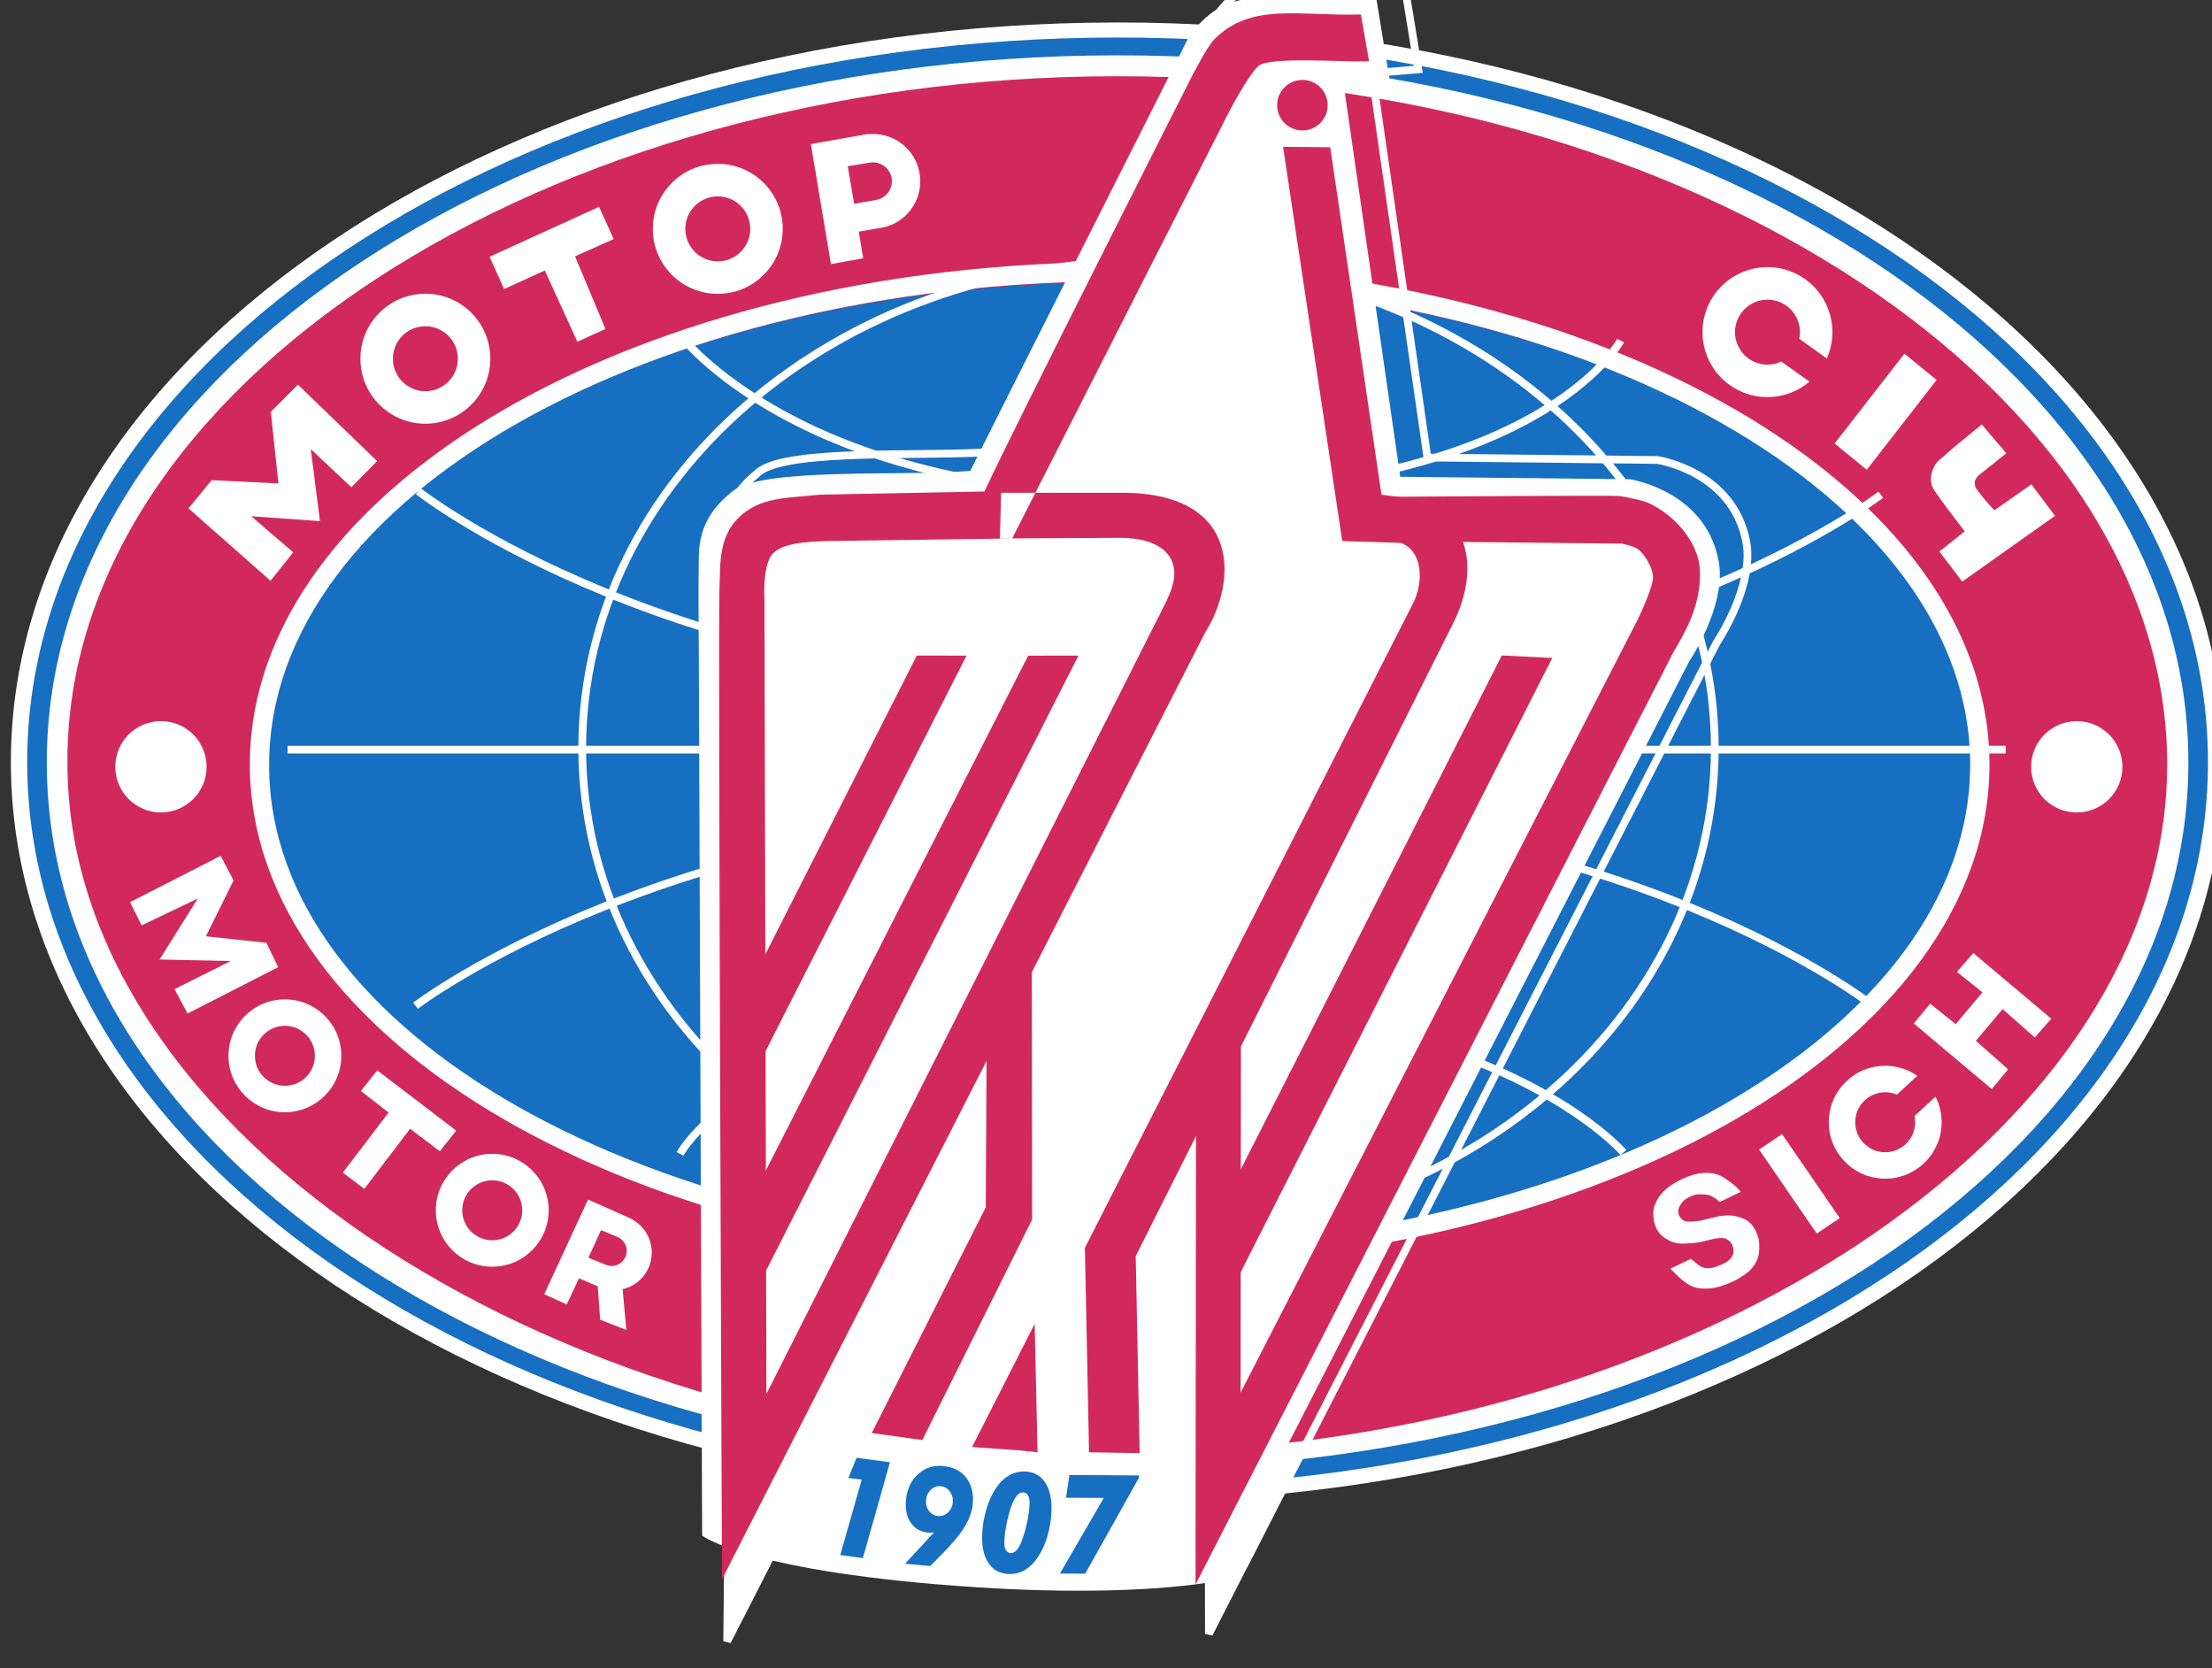
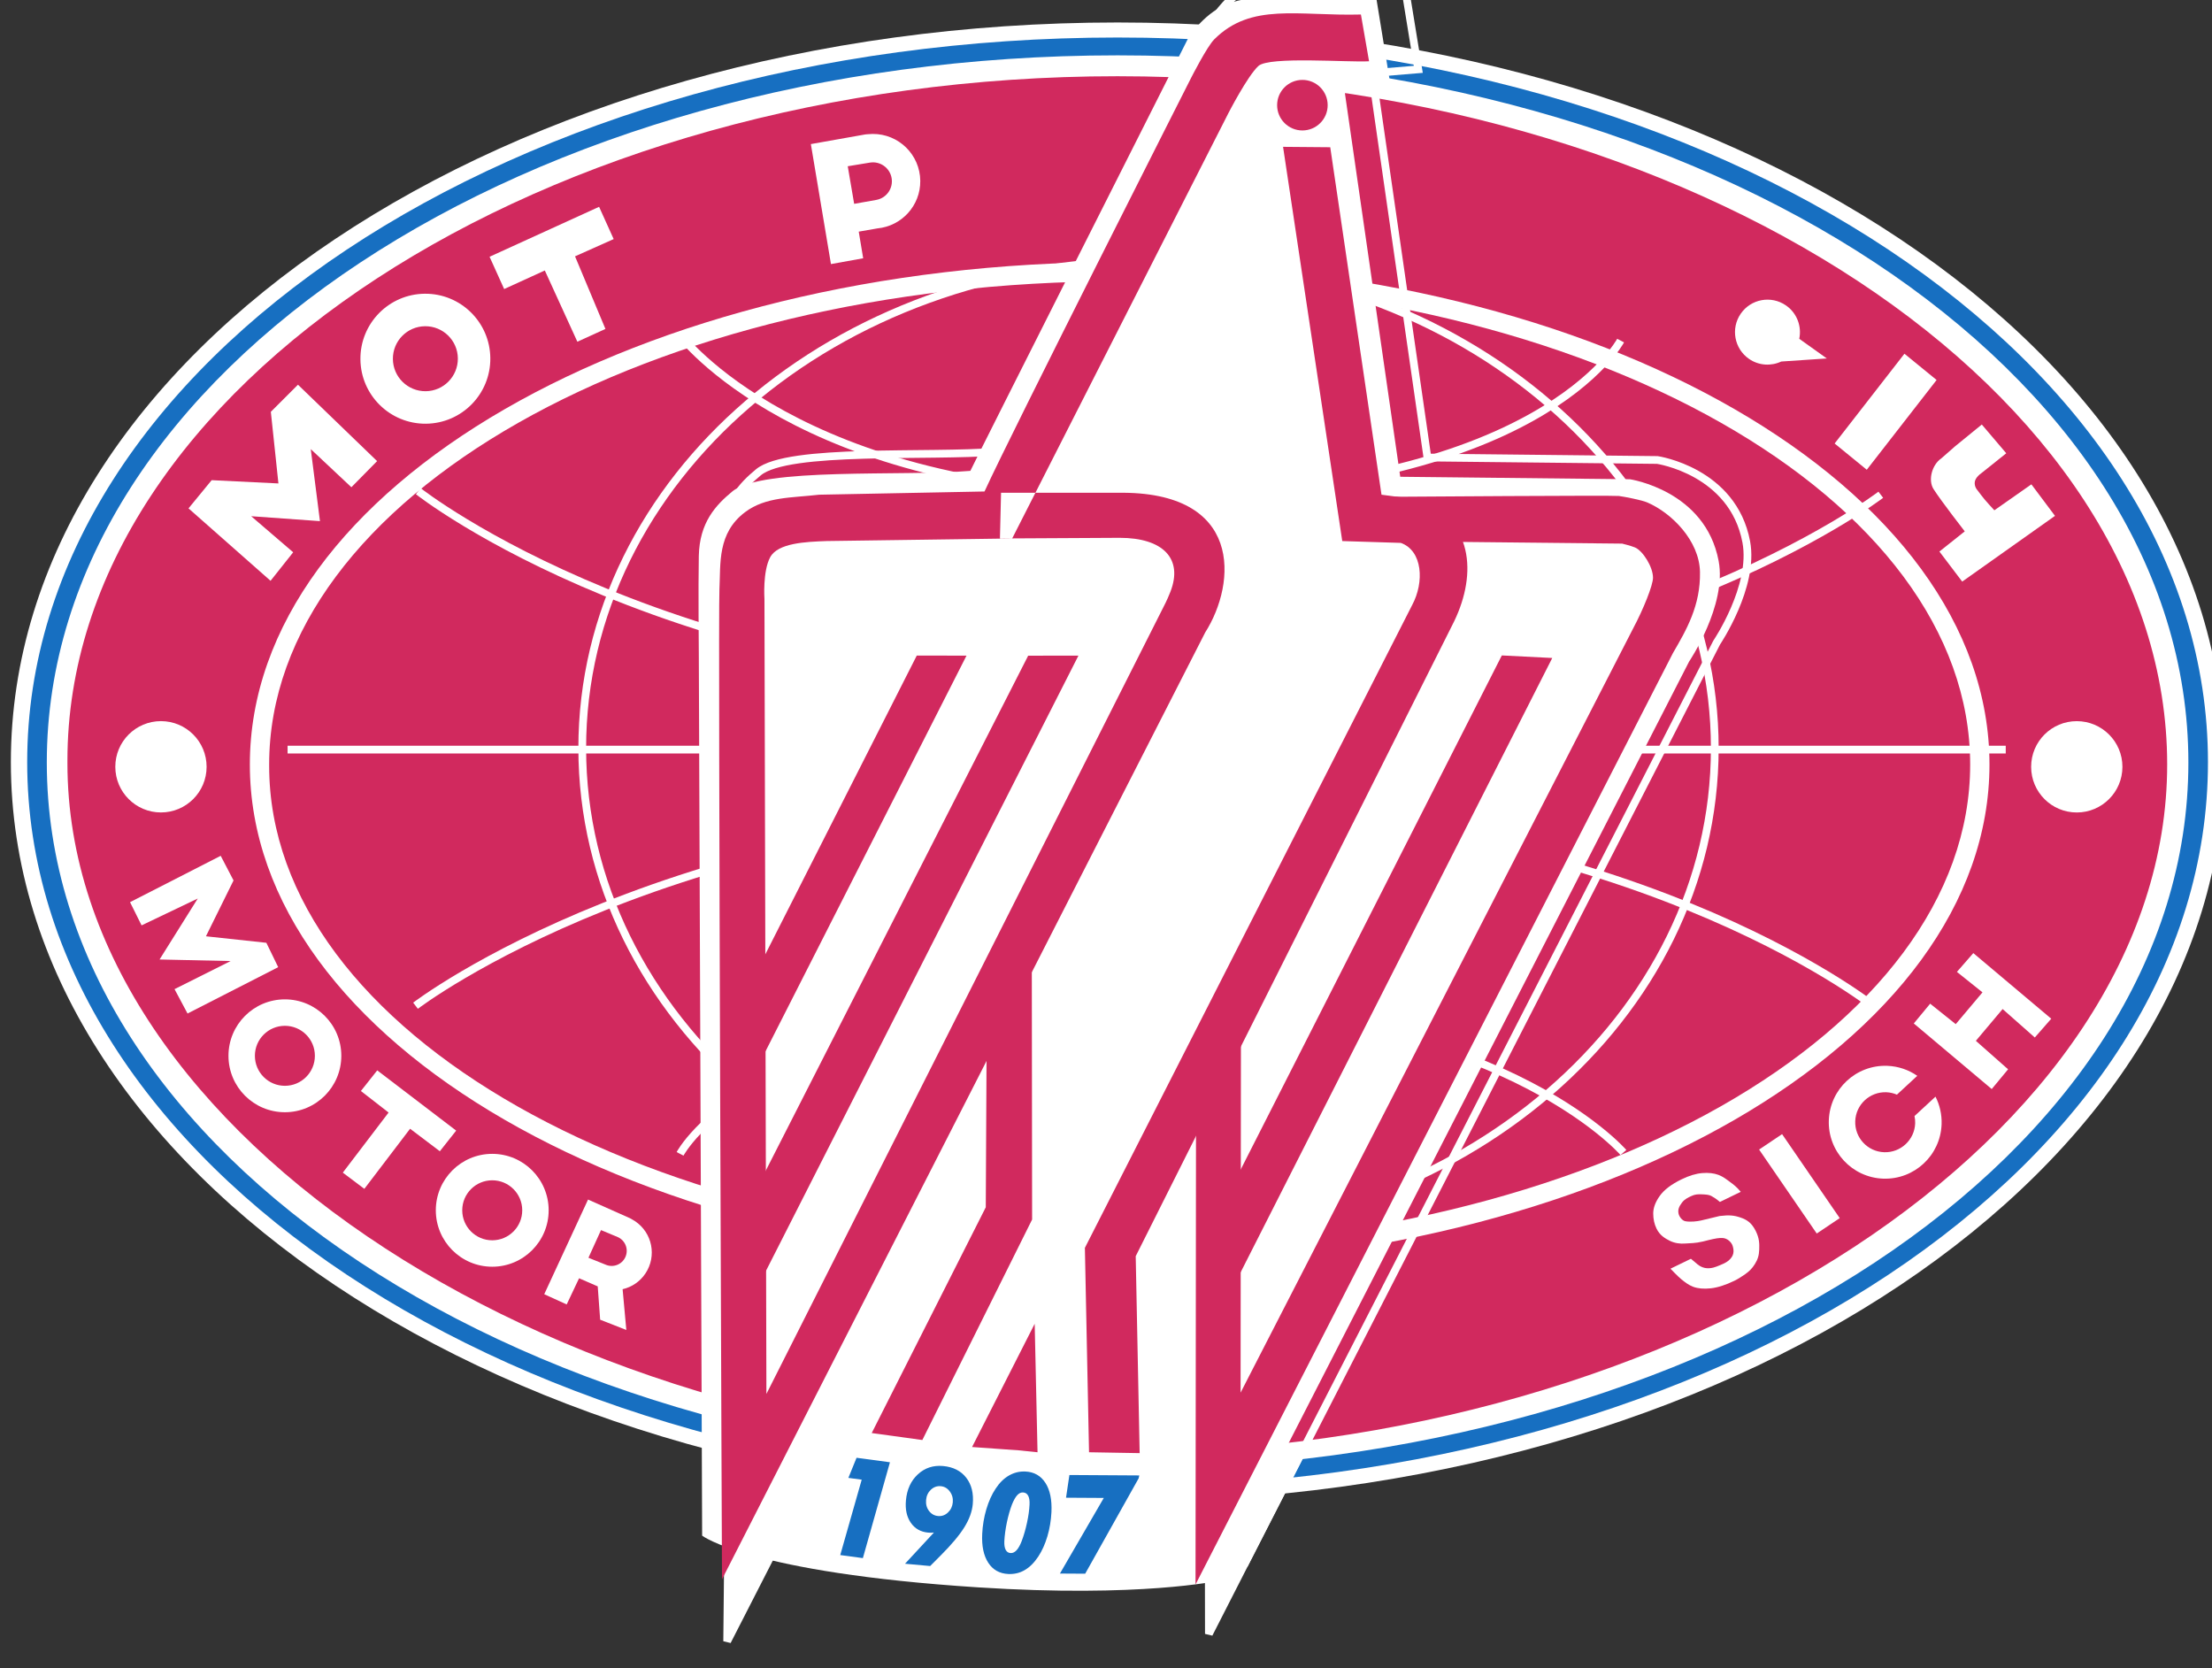
<svg xmlns="http://www.w3.org/2000/svg" xmlns:ns1="http://www.inkscape.org/namespaces/inkscape" xmlns:ns2="http://sodipodi.sourceforge.net/DTD/sodipodi-0.dtd" width="31.264mm" height="23.576mm" viewBox="0 0 31.264 23.576" version="1.1" id="svg449" ns1:version="0.92.1 r15371" ns2:docname="Motor Sich 1.svg">
  <rect x="0" y="0" width="31.264" height="23.576" fill="#333333" stroke="none" />
  <defs id="defs443" />
  <ns2:namedview id="base" pagecolor="#ffffff" bordercolor="#666666" borderopacity="1.0" ns1:pageopacity="0.0" ns1:pageshadow="2" ns1:zoom="0.35" ns1:cx="259.08199" ns1:cy="-201.16186" ns1:document-units="mm" ns1:current-layer="layer1" showgrid="false" fit-margin-top="0" fit-margin-left="0" fit-margin-right="0" fit-margin-bottom="0" ns1:window-width="1920" ns1:window-height="1017" ns1:window-x="-8" ns1:window-y="-8" ns1:window-maximized="1" />
  <g ns1:label="Layer 1" ns1:groupmode="layer" id="layer1" transform="translate(-37.285,-72.034)">
    <g transform="matrix(0.353,0,0,-0.353,-207.098,266)" id="g327">
      <g transform="translate(692.738,518.965)" id="g12">
        <path ns1:connector-curvature="0" id="path14" style="fill:#ffffff;fill-opacity:1;fill-rule:evenodd;stroke:none" d="M 0,0 C 0,16.356 19.839,29.614 44.312,29.614 68.785,29.614 88.623,16.356 88.623,0 88.624,-16.356 68.785,-29.614 44.312,-29.614 19.839,-29.614 0,-16.356 0,0 Z" />
      </g>
      <g transform="translate(693.392,518.965)" id="g16">
        <path ns1:connector-curvature="0" id="path18" style="fill:#176fc1;fill-opacity:1;fill-rule:evenodd;stroke:none" d="M 0,0 C 0,16.023 19.546,29.012 43.658,29.012 67.77,29.012 87.316,16.023 87.316,0 87.316,-16.023 67.77,-29.012 43.658,-29.012 19.546,-29.012 0,-16.023 0,0 Z" />
      </g>
      <g transform="translate(694.436,518.965)" id="g20">
        <path ns1:connector-curvature="0" id="path22" style="fill:#d1295e;fill-opacity:1;fill-rule:evenodd;stroke:none" d="m 0,0 c 0,15.496 19.079,28.057 42.615,28.057 23.535,0 42.614,-12.716 42.614,-28.212 0,-15.496 -19.079,-27.903 -42.614,-27.903 C 19.079,-28.058 0,-15.496 0,0 Z" />
      </g>
      <g transform="translate(702.796,518.714)" id="g24">
-         <path ns1:connector-curvature="0" id="path26" style="fill:#176fc1;fill-opacity:1;fill-rule:evenodd;stroke:none" d="M 0,0 C 0,10.755 15.377,19.474 34.347,19.474 53.316,19.474 68.694,10.755 68.694,0 68.694,-10.755 53.316,-19.474 34.347,-19.474 15.377,-19.474 0,-10.755 0,0 Z" />
-       </g>
+         </g>
      <g transform="translate(739.888,547.971)" id="g28">
        <path ns1:connector-curvature="0" id="path30" style="fill:#ffffff;fill-opacity:1;fill-rule:evenodd;stroke:none" d="m 0,0 c 0,0 -8.613,-17.067 -8.733,-17.344 -2.697,-0.226 -8.347,0.154 -9.532,-0.825 -0.666,-0.55 -1.312,-1.243 -1.34,-2.577 -0.025,-1.262 0,-3.917 0,-3.917 l 0.133,-35.31 c 0,0 1.901,-1.48 11.048,-2.07 6.496,-0.419 9.61,0.263 9.61,0.263 l 18.859,36.801 c 0,0 1.518,2.249 1.183,4.027 -0.533,2.83 -3.555,3.273 -3.555,3.273 L 8.48,-17.58 6.263,-2.216 8.115,-2.062 7.523,1.572 c 0,0 -4.564,0.418 -6.054,-0.258 C 0.558,0.902 0,0 0,0" />
      </g>
      <g transform="scale(0.31)" id="g32">
        <g transform="translate(2390.205,1770.218)" id="g34">
          <path ns1:connector-curvature="0" id="path36" style="fill:none;stroke:#ffffff;stroke-width:1;stroke-linecap:butt;stroke-linejoin:miter;stroke-miterlimit:3.864;stroke-dasharray:none;stroke-opacity:1" d="m 0,0 c 0,0 -27.824,-55.135 -28.213,-56.03 -8.71,-0.729 -26.964,0.499 -30.792,-2.665 -2.152,-1.778 -4.24,-4.014 -4.328,-8.325 -0.083,-4.078 0,-12.654 0,-12.654 l 0.429,-114.068 c 0,0 6.14,-4.781 35.689,-6.688 20.985,-1.353 31.047,0.849 31.047,0.849 l 60.924,118.886 c 0,0 4.903,7.264 3.82,13.01 -1.721,9.142 -11.485,10.573 -11.485,10.573 l -29.697,0.32 -7.161,49.633 5.983,0.498 -1.914,11.739 c 0,0 -14.743,1.35 -19.557,-0.832 C 1.804,2.914 0,0 0,0 Z" />
        </g>
      </g>
      <g transform="translate(695.003,518.924)" id="g38">
        <path ns1:connector-curvature="0" id="path40" style="fill:#ffffff;fill-opacity:1;fill-rule:evenodd;stroke:none" d="m 0,0 c 0,-14.952 19.899,-27.639 42.077,-27.606 22.568,0.033 41.995,12.747 41.995,27.557 0,14.879 -19.026,27.552 -42.028,27.552 C 19.042,27.503 0,15.056 0,0.104 Z m -0.826,0.028 c 0,15.636 19.195,28.311 42.874,28.311 23.678,0 42.873,-12.675 42.873,-28.311 0,-15.636 -19.195,-28.31 -42.873,-28.31 -23.679,0 -42.874,12.675 -42.874,28.31 z" />
      </g>
      <g transform="translate(703.08,518.82)" id="g42">
        <path ns1:connector-curvature="0" id="path44" style="fill:#ffffff;fill-opacity:1;fill-rule:evenodd;stroke:none" d="m 0,0 c 0,-10.684 15.246,-19.294 34.054,-19.294 18.807,0 34.053,8.662 34.053,19.346 0,10.684 -15.246,19.345 -34.053,19.345 C 15.246,19.397 0,10.736 0,0.052 Z m -0.773,0.052 c 0,11.109 15.592,20.114 34.827,20.114 19.234,0 34.826,-9.005 34.826,-20.114 0,-11.109 -15.592,-20.114 -34.826,-20.114 -19.235,0 -34.827,9.005 -34.827,20.114 z" />
      </g>
      <g transform="scale(0.31)" id="g46">
        <g transform="translate(2308.438,1675.892)" id="g48">
          <path ns1:connector-curvature="0" id="path50" style="fill:none;stroke:#ffffff;stroke-width:1;stroke-linecap:butt;stroke-linejoin:miter;stroke-miterlimit:3.864;stroke-dasharray:none;stroke-opacity:1" d="m 0,0 c 0,34.745 32.746,62.91 73.138,62.91 40.394,0 73.138,-28.165 73.138,-62.91 0,-34.745 -32.744,-62.911 -73.138,-62.911 C 32.746,-62.911 0,-34.745 0,0 Z" />
        </g>
      </g>
      <g transform="scale(0.31)" id="g52">
        <g transform="translate(2270.38,1675.703)" id="g54">
          <path ns1:connector-curvature="0" id="path56" style="fill:none;stroke:#ffffff;stroke-width:1;stroke-linecap:butt;stroke-linejoin:miter;stroke-miterlimit:3.864;stroke-dasharray:none;stroke-opacity:1" d="M 0,0 H 221.915" />
        </g>
      </g>
      <g transform="scale(0.31)" id="g58">
        <g transform="translate(2286.904,1642.627)" id="g60">
          <path ns1:connector-curvature="0" id="path62" style="fill:none;stroke:#ffffff;stroke-width:1;stroke-linecap:butt;stroke-linejoin:miter;stroke-miterlimit:3.864;stroke-dasharray:none;stroke-opacity:1" d="M 0,0 C 0,0 33.333,25.595 94.672,25.595 156.009,25.595 188.228,0 188.228,0" />
        </g>
      </g>
      <g transform="scale(0.31)" id="g64">
        <g transform="translate(2321.074,1623.496)" id="g66">
          <path ns1:connector-curvature="0" id="path68" style="fill:none;stroke:#ffffff;stroke-width:1;stroke-linecap:butt;stroke-linejoin:miter;stroke-miterlimit:3.864;stroke-dasharray:none;stroke-opacity:1" d="m 0,0 c 0,0 9.932,19.131 60.502,19.131 44.97,0 61.338,-18.956 61.338,-18.956" />
        </g>
      </g>
      <g transform="scale(0.31)" id="g70">
        <g transform="translate(2476.155,1708.618)" id="g72">
          <path ns1:connector-curvature="0" id="path74" style="fill:none;stroke:#ffffff;stroke-width:1;stroke-linecap:butt;stroke-linejoin:miter;stroke-miterlimit:3.864;stroke-dasharray:none;stroke-opacity:1" d="m 0,0 c 0,0 -33.333,-25.595 -94.672,-25.595 -61.337,0 -94.225,26.058 -94.225,26.058" />
        </g>
      </g>
      <g transform="scale(0.31)" id="g76">
        <g transform="translate(2442.553,1728.528)" id="g78">
          <path ns1:connector-curvature="0" id="path80" style="fill:none;stroke:#ffffff;stroke-width:1;stroke-linecap:butt;stroke-linejoin:miter;stroke-miterlimit:3.864;stroke-dasharray:none;stroke-opacity:1" d="m 0,0 c 0,0 -10.5,-19.91 -61.07,-19.91 -44.969,0 -60.437,20.673 -60.437,20.673" />
        </g>
      </g>
      <g transform="scale(0.31)" id="g82">
        <g transform="translate(2327.463,1591.189)" id="g84">
          <path ns1:connector-curvature="0" id="path86" style="fill:#ffffff;fill-opacity:1;fill-rule:evenodd;stroke:#ffffff;stroke-width:1;stroke-linecap:butt;stroke-linejoin:miter;stroke-miterlimit:3.864;stroke-dasharray:none;stroke-opacity:1" d="M 0,0 -0.306,-30.641 13.088,-4.469 Z" />
        </g>
      </g>
      <g transform="translate(747.119,547.026)" id="g88">
        <path ns1:connector-curvature="0" id="path90" style="fill:#d1295e;fill-opacity:1;fill-rule:evenodd;stroke:none" d="m 0,0 c -0.807,-0.052 -4.002,0.206 -4.431,-0.189 -0.436,-0.401 -1.202,-1.89 -1.202,-1.89 l -8.656,-17.026 -7.42,-0.103 c -0.851,-0.03 -1.958,-0.078 -2.267,-0.644 -0.309,-0.567 -0.232,-1.676 -0.232,-1.676 l 0.078,-31.827 15.898,31.505 c 0,0 0.148,0.275 0.28,0.616 0.516,1.33 -0.309,2.155 -2.035,2.155 l -4.792,-0.026 0.044,1.829 h 4.678 c 5.016,0.078 4.759,-3.607 3.496,-5.592 l -19.347,-37.909 c 0,0 -0.161,38.477 -0.103,39.636 0.052,1.031 -0.091,2.251 1.03,3.092 0.825,0.619 1.855,0.567 2.963,0.696 l 6.621,0.129 c 1.04,2.282 8.269,16.554 8.269,16.554 0,0 0.636,1.254 0.928,1.546 1.486,1.487 3.349,0.928 5.874,0.996 z" />
      </g>
      <g transform="translate(722.597,506.688)" id="g92">
        <path ns1:connector-curvature="0" id="path94" style="fill:#d1295e;fill-opacity:1;fill-rule:evenodd;stroke:none" d="M 0,0 -0.64,2.633 6.413,16.545 8.404,16.542 Z" />
      </g>
      <g transform="translate(722.576,497.82)" id="g96">
        <path ns1:connector-curvature="0" id="path98" style="fill:#d1295e;fill-opacity:1;fill-rule:evenodd;stroke:none" d="m 0,0 -1.128,1.817 12.022,23.591 2.013,0.003 z" />
      </g>
      <g transform="translate(733.628,500.655)" id="g100">
        <path ns1:connector-curvature="0" id="path102" style="fill:#d1295e;fill-opacity:1;fill-rule:evenodd;stroke:none" d="m 0,0 -4.395,-8.828 -2.027,0.279 4.567,9.039 0.049,9.593 1.794,0.068 z" />
      </g>
      <g transform="translate(731.224,491.547)" id="g104">
        <path ns1:connector-curvature="0" id="path106" style="fill:#d1295e;fill-opacity:1;fill-rule:evenodd;stroke:none" d="M 0,0 2.507,4.933 2.621,-0.21 1.853,-0.132 0.979,-0.07 Z" />
      </g>
      <g transform="translate(735.907,491.337)" id="g108">
        <path ns1:connector-curvature="0" id="path110" style="fill:#d1295e;fill-opacity:1;fill-rule:evenodd;stroke:none" d="m 0,0 -0.166,8.184 13.103,25.732 c 0.494,0.919 0.422,2.178 -0.455,2.491 l -2.343,0.073 -2.37,15.783 1.889,-0.016 2.052,-13.911 1.061,-0.141 c 0,0 0.334,-0.005 0.536,-0.091 2.168,-0.911 2.201,-3.129 1.234,-4.994 L 1.869,7.849 2.027,-0.035 Z" />
      </g>
      <g transform="scale(0.31)" id="g112">
        <g transform="translate(2389.328,1588.211)" id="g114">
          <path ns1:connector-curvature="0" id="path116" style="fill:#ffffff;fill-opacity:1;fill-rule:evenodd;stroke:#ffffff;stroke-width:1;stroke-linecap:butt;stroke-linejoin:miter;stroke-miterlimit:3.864;stroke-dasharray:none;stroke-opacity:1" d="M 0,0 0.046,-26.711 11.73,-3.816 Z" />
        </g>
      </g>
      <g transform="translate(748.375,529.592)" id="g118">
        <path ns1:connector-curvature="0" id="path120" style="fill:#d1295e;fill-opacity:1;fill-rule:evenodd;stroke:none" d="m 0,0 c 0,0 8.517,0.061 8.748,0.03 0.231,-0.031 0.913,-0.163 1.133,-0.258 0.993,-0.427 2.089,-1.543 2.113,-2.783 0.026,-1.34 -0.541,-2.319 -1.082,-3.247 l -19.116,-37.291 0.023,21.851 h 1.795 L -6.4,-35.869 9.316,-5.276 c 0.411,0.77 0.797,1.733 0.797,2.033 0,0.438 -0.412,1.083 -0.721,1.212 -0.177,0.073 -0.515,0.154 -0.515,0.154 L -1.527,-1.77 v 1.796 z" />
      </g>
      <g transform="translate(740.608,499.956)" id="g122">
        <path ns1:connector-curvature="0" id="path124" style="fill:#d1295e;fill-opacity:1;fill-rule:evenodd;stroke:none" d="M 0,0 11.827,23.282 13.846,23.18 0.91,-2.319 Z" />
      </g>
      <g transform="translate(743.438,545.268)" id="g126">
        <path ns1:connector-curvature="0" id="path128" style="fill:#d1295e;fill-opacity:1;fill-rule:evenodd;stroke:none" d="M 0,0 C 0,0.559 0.453,1.012 1.012,1.012 1.571,1.012 2.024,0.559 2.024,0 2.024,-0.559 1.571,-1.012 1.012,-1.012 0.453,-1.012 0,-0.559 0,0 Z" />
      </g>
      <g transform="translate(703.442,510.758)" id="g130">
        <path ns1:connector-curvature="0" id="path132" style="fill:#ffffff;fill-opacity:1;fill-rule:evenodd;stroke:none" d="m 0,0 -3.63,-1.856 -0.521,0.976 2.247,1.125 -2.846,0.062 1.529,2.441 -2.249,-1.075 -0.462,0.929 3.63,1.856 0.514,-0.986 -1.105,-2.236 2.419,-0.26 z" />
      </g>
      <g transform="translate(706.891,501.883)" id="g134">
        <path ns1:connector-curvature="0" id="path136" style="fill:#ffffff;fill-opacity:1;fill-rule:evenodd;stroke:none" d="M 0,0 -0.862,0.649 0.971,3.055 -0.138,3.917 0.516,4.743 3.677,2.331 3.023,1.505 1.832,2.406 Z" />
      </g>
      <g transform="translate(759.188,498.686)" id="g138">
        <path ns1:connector-curvature="0" id="path140" style="fill:#ffffff;fill-opacity:1;fill-rule:evenodd;stroke:none" d="M 0,0 0.817,0.397 C 1.055,0.209 1.105,0.124 1.293,0.054 1.482,-0.016 1.692,0.025 1.844,0.085 2.048,0.165 2.216,0.231 2.326,0.325 2.538,0.507 2.558,0.691 2.489,0.913 2.443,1.059 2.281,1.217 2.092,1.228 1.943,1.236 1.815,1.215 1.522,1.145 L 1.305,1.09 C 0.978,1.012 0.792,1.025 0.589,1.008 0.387,0.99 0.165,1.022 -0.026,1.116 -0.216,1.21 -0.43,1.337 -0.559,1.605 c -0.088,0.18 -0.132,0.382 -0.132,0.606 0,0.223 0.086,0.457 0.26,0.701 0.173,0.245 0.465,0.467 0.875,0.666 0.299,0.146 0.574,0.229 0.824,0.25 C 1.517,3.849 1.735,3.825 1.921,3.756 2.107,3.686 2.246,3.573 2.384,3.472 2.527,3.367 2.646,3.279 2.814,3.078 L 1.979,2.672 C 1.811,2.813 1.735,2.855 1.634,2.912 1.544,2.962 1.418,2.97 1.263,2.977 1.107,2.985 0.979,2.979 0.831,2.907 0.727,2.857 0.568,2.791 0.46,2.646 0.353,2.501 0.286,2.379 0.323,2.204 0.353,2.065 0.481,1.924 0.587,1.902 0.792,1.86 1.079,1.897 1.224,1.93 L 1.968,2.109 C 2.354,2.155 2.545,2.136 2.801,2.049 3.056,1.962 3.247,1.843 3.413,1.51 3.557,1.221 3.562,1.009 3.553,0.77 3.545,0.525 3.494,0.371 3.378,0.184 3.268,0.007 3.154,-0.103 2.995,-0.217 2.835,-0.331 2.69,-0.419 2.559,-0.483 2.206,-0.655 1.89,-0.755 1.611,-0.786 1.333,-0.816 1.099,-0.795 0.908,-0.724 0.717,-0.652 0.58,-0.539 0.442,-0.43 0.306,-0.323 0,0 0,0" />
      </g>
      <g transform="translate(763.656,504.073)" id="g142">
        <path ns1:connector-curvature="0" id="path144" style="fill:#ffffff;fill-opacity:1;fill-rule:evenodd;stroke:none" d="M 0,0 2.308,-3.362 1.388,-3.979 -0.92,-0.617 Z" />
      </g>
      <g transform="translate(772.486,509.081)" id="g146">
        <path ns1:connector-curvature="0" id="path148" style="fill:#ffffff;fill-opacity:1;fill-rule:evenodd;stroke:none" d="m 0,0 -1.071,-1.272 1.29,-1.14 -0.655,-0.791 -3.12,2.626 0.655,0.792 1.024,-0.819 1.071,1.272 -1.024,0.819 0.657,0.753 3.12,-2.627 -0.658,-0.752 z" />
      </g>
      <g transform="translate(707.402,531.018)" id="g150">
        <path ns1:connector-curvature="0" id="path152" style="fill:#ffffff;fill-opacity:1;fill-rule:evenodd;stroke:none" d="m 0,0 -1.03,-1.046 -1.626,1.526 0.368,-2.883 -2.754,0.197 1.682,-1.444 -0.906,-1.142 -3.285,2.9 0.927,1.129 2.673,-0.131 -0.304,2.868 1.086,1.085 z" />
      </g>
      <g transform="translate(716.544,536.31)" id="g154">
        <path ns1:connector-curvature="0" id="path156" style="fill:#ffffff;fill-opacity:1;fill-rule:evenodd;stroke:none" d="m 0,0 -1.124,-0.512 -1.303,2.852 -1.628,-0.743 -0.584,1.292 4.385,2 L 0.33,3.597 -1.217,2.906 Z" />
      </g>
      <g transform="translate(769.843,534.266)" id="g158">
        <path ns1:connector-curvature="0" id="path160" style="fill:#ffffff;fill-opacity:1;fill-rule:evenodd;stroke:none" d="m 0,0 -2.796,-3.594 -1.287,1.051 2.795,3.594 z" />
      </g>
      <g transform="translate(770.588,531.615)" id="g162">
        <path ns1:connector-curvature="0" id="path164" style="fill:#ffffff;fill-opacity:1;fill-rule:evenodd;stroke:none" d="M 0,0 1.065,0.868 2.044,-0.283 1.099,-1.039 C 0.928,-1.161 0.766,-1.312 0.781,-1.503 0.797,-1.694 0.884,-1.74 1.039,-1.958 1.17,-2.143 1.567,-2.566 1.567,-2.566 L 3.05,-1.527 3.995,-2.789 0.28,-5.421 -0.633,-4.217 0.382,-3.41 c 0,0 -0.927,1.19 -1.249,1.692 -0.232,0.361 -0.06,0.979 0.309,1.229 z" />
      </g>
      <g transform="translate(696.92,518.78)" id="g166">
        <path ns1:connector-curvature="0" id="path168" style="fill:#ffffff;fill-opacity:1;fill-rule:evenodd;stroke:none" d="M 0,0 C 0,1.01 0.818,1.828 1.827,1.828 2.837,1.828 3.655,1.01 3.655,0 3.655,-1.01 2.837,-1.828 1.827,-1.828 0.818,-1.828 0,-1.01 0,0 Z" />
      </g>
      <g transform="translate(773.628,518.779)" id="g170">
        <path ns1:connector-curvature="0" id="path172" style="fill:#ffffff;fill-opacity:1;fill-rule:evenodd;stroke:none" d="M 0,0 C 0,1.01 0.818,1.828 1.827,1.828 2.836,1.828 3.655,1.01 3.655,0 3.655,-1.01 2.836,-1.828 1.827,-1.828 0.818,-1.828 0,-1.01 0,0 Z" />
      </g>
      <g transform="translate(709.312,537.719)" id="g174">
        <path ns1:connector-curvature="0" id="path176" style="fill:#ffffff;fill-opacity:1;fill-rule:evenodd;stroke:none" d="m 0,0 c -1.437,-0.013 -2.591,-1.187 -2.578,-2.625 0.012,-1.436 1.187,-2.591 2.623,-2.579 1.437,0.013 2.591,1.188 2.578,2.625 C 2.611,-1.142 1.436,0.013 0,0 Z m 0.034,-3.903 c -0.718,-0.006 -1.306,0.571 -1.312,1.29 -0.006,0.718 0.571,1.306 1.289,1.312 0.718,0.006 1.306,-0.571 1.312,-1.289 0.006,-0.719 -0.571,-1.306 -1.289,-1.313" />
      </g>
      <g transform="translate(721.02,542.918)" id="g178">
-         <path ns1:connector-curvature="0" id="path180" style="fill:#ffffff;fill-opacity:1;fill-rule:evenodd;stroke:none" d="m 0,0 c -1.437,-0.012 -2.591,-1.187 -2.578,-2.625 0.012,-1.436 1.187,-2.591 2.623,-2.579 1.437,0.013 2.591,1.188 2.578,2.625 C 2.611,-1.142 1.436,0.013 0,0 Z m 0.034,-3.903 c -0.718,-0.006 -1.306,0.571 -1.312,1.29 -0.006,0.718 0.571,1.306 1.289,1.312 0.718,0.006 1.306,-0.571 1.312,-1.29 0.006,-0.718 -0.571,-1.305 -1.289,-1.312" />
-       </g>
+         </g>
      <g transform="translate(727.239,544.116)" id="g182">
        <path ns1:connector-curvature="0" id="path184" style="fill:#ffffff;fill-opacity:1;fill-rule:evenodd;stroke:none" d="m 0,0 c -0.098,-0.001 -0.289,-0.019 -0.289,-0.019 l -2.181,-0.387 0.805,-4.804 1.29,0.233 -0.178,1.066 0.749,0.13 C 1.165,-3.689 1.92,-2.87 1.911,-1.878 1.902,-0.832 1.046,0.009 0,0 Z m 0.143,-2.642 -0.879,-0.156 -0.257,1.505 0.883,0.145 c 0.412,0.07 0.804,-0.208 0.874,-0.62 0.07,-0.413 -0.208,-0.804 -0.621,-0.874" />
      </g>
      <g transform="translate(703.71,509.469)" id="g186">
        <path ns1:connector-curvature="0" id="path188" style="fill:#ffffff;fill-opacity:1;fill-rule:evenodd;stroke:none" d="m 0,0 c -1.248,0 -2.259,-1.012 -2.259,-2.259 0,-1.249 1.011,-2.26 2.259,-2.26 1.247,0 2.259,1.011 2.259,2.26 C 2.259,-1.012 1.247,0 0,0 Z m 0,-3.461 c -0.663,0 -1.201,0.538 -1.201,1.202 0,0.663 0.538,1.2 1.201,1.2 0.663,0 1.201,-0.537 1.201,-1.2 0,-0.664 -0.538,-1.202 -1.201,-1.202" />
      </g>
      <g transform="translate(712.012,503.284)" id="g190">
        <path ns1:connector-curvature="0" id="path192" style="fill:#ffffff;fill-opacity:1;fill-rule:evenodd;stroke:none" d="m 0,0 c -1.247,0 -2.259,-1.012 -2.259,-2.26 0,-1.248 1.012,-2.259 2.259,-2.259 1.247,0 2.259,1.011 2.259,2.259 C 2.259,-1.012 1.247,0 0,0 Z m 0,-3.461 c -0.663,0 -1.201,0.538 -1.201,1.201 0,0.664 0.538,1.201 1.201,1.201 0.663,0 1.201,-0.537 1.201,-1.201 0,-0.663 -0.538,-1.201 -1.201,-1.201" />
      </g>
      <g transform="translate(717.728,500.589)" id="g194">
        <path ns1:connector-curvature="0" id="path196" style="fill:#ffffff;fill-opacity:1;fill-rule:evenodd;stroke:none" d="m 0,0 c -0.065,0.044 -0.199,0.117 -0.199,0.117 l -1.681,0.748 -1.754,-3.79 0.899,-0.409 0.496,1.048 c 0,0 0.724,-0.314 0.747,-0.325 l 0.097,-1.334 1.048,-0.411 -0.149,1.632 c 0.362,0.083 0.693,0.299 0.915,0.632 C 0.881,-1.398 0.693,-0.462 0,0 Z m -0.386,-1.439 c -0.138,-0.304 -0.496,-0.437 -0.799,-0.299 l -0.679,0.273 0.503,1.107 0.677,-0.282 c 0.303,-0.139 0.437,-0.496 0.298,-0.799" />
      </g>
      <g transform="translate(763.623,535.005)" id="g198">
-         <path ns1:connector-curvature="0" id="path200" style="fill:#ffffff;fill-opacity:1;fill-rule:evenodd;stroke:none" d="m 0,0 c -0.405,-0.19 -0.896,-0.167 -1.29,0.105 -0.591,0.408 -0.74,1.219 -0.332,1.81 0.408,0.591 1.217,0.74 1.809,0.332 C 0.631,1.941 0.825,1.407 0.721,0.91 L 1.824,0.123 c 0.499,1.121 0.148,2.473 -0.899,3.196 -1.183,0.815 -2.802,0.518 -3.618,-0.665 -0.815,-1.183 -0.518,-2.804 0.665,-3.62 0.989,-0.682 2.283,-0.583 3.158,0.16 z" />
+         <path ns1:connector-curvature="0" id="path200" style="fill:#ffffff;fill-opacity:1;fill-rule:evenodd;stroke:none" d="m 0,0 c -0.405,-0.19 -0.896,-0.167 -1.29,0.105 -0.591,0.408 -0.74,1.219 -0.332,1.81 0.408,0.591 1.217,0.74 1.809,0.332 C 0.631,1.941 0.825,1.407 0.721,0.91 L 1.824,0.123 z" />
      </g>
      <g transform="translate(768.958,504.797)" id="g202">
        <path ns1:connector-curvature="0" id="path204" style="fill:#ffffff;fill-opacity:1;fill-rule:evenodd;stroke:none" d="m 0,0 c 0.02,-0.094 0.031,-0.191 0.027,-0.291 -0.024,-0.663 -0.581,-1.181 -1.244,-1.157 -0.663,0.024 -1.18,0.581 -1.156,1.244 0.024,0.663 0.581,1.181 1.244,1.157 0.151,-0.006 0.293,-0.04 0.425,-0.096 l 0.815,0.754 c -0.343,0.237 -0.754,0.383 -1.202,0.4 -1.246,0.045 -2.294,-0.929 -2.339,-2.176 -0.046,-1.247 0.928,-2.295 2.175,-2.341 1.246,-0.045 2.294,0.929 2.34,2.176 0.014,0.398 -0.076,0.775 -0.244,1.107 z" />
      </g>
      <g transform="translate(725.946,487.221)" id="g206">
        <path ns1:connector-curvature="0" id="path208" style="fill:#176fc1;fill-opacity:1;fill-rule:evenodd;stroke:none" d="M 0,0 0.859,3.018 0.325,3.09 0.653,3.895 1.99,3.715 0.906,-0.122 Z" />
      </g>
      <g transform="translate(729.697,488.124)" id="g210">
        <path ns1:connector-curvature="0" id="path212" style="fill:#176fc1;fill-opacity:1;fill-rule:evenodd;stroke:none" d="m 0,0 c -0.037,-0.006 -0.074,-0.009 -0.111,-0.009 -0.038,0 -0.077,10e-4 -0.12,0.005 -0.301,0.028 -0.533,0.159 -0.696,0.396 -0.162,0.235 -0.227,0.534 -0.194,0.895 0.039,0.437 0.198,0.784 0.477,1.042 0.279,0.258 0.616,0.369 1.011,0.333 C 0.769,2.625 1.078,2.47 1.292,2.195 1.506,1.921 1.594,1.568 1.555,1.138 1.528,0.838 1.415,0.528 1.217,0.209 1.019,-0.11 0.703,-0.486 0.27,-0.919 L -0.151,-1.342 -1.157,-1.25 Z M 0.755,1.207 C 0.77,1.37 0.731,1.515 0.636,1.642 0.542,1.771 0.421,1.841 0.274,1.854 0.126,1.868 -0.005,1.822 -0.12,1.716 -0.234,1.609 -0.299,1.472 -0.314,1.304 -0.329,1.134 -0.291,0.988 -0.198,0.865 -0.105,0.742 0.016,0.673 0.165,0.66 0.315,0.646 0.447,0.693 0.561,0.801 0.676,0.909 0.74,1.045 0.755,1.207" />
      </g>
      <g transform="translate(732.673,486.463)" id="g214">
        <path ns1:connector-curvature="0" id="path216" style="fill:#176fc1;fill-opacity:1;fill-rule:evenodd;stroke:none" d="m 0,0 c -0.35,0.017 -0.617,0.167 -0.801,0.451 -0.185,0.284 -0.266,0.669 -0.242,1.155 0.016,0.337 0.071,0.665 0.165,0.985 0.095,0.319 0.219,0.595 0.372,0.825 0.153,0.234 0.331,0.41 0.536,0.528 0.205,0.117 0.424,0.17 0.658,0.159 C 1.036,4.086 1.303,3.934 1.488,3.647 1.672,3.361 1.752,2.971 1.729,2.478 1.712,2.139 1.658,1.815 1.566,1.505 1.474,1.195 1.352,0.926 1.201,0.697 1.039,0.452 0.858,0.272 0.658,0.156 0.459,0.04 0.239,-0.011 0,0 Z M 0.096,0.838 C 0.18,0.834 0.259,0.872 0.333,0.952 0.407,1.032 0.475,1.155 0.539,1.321 0.622,1.542 0.693,1.785 0.75,2.051 0.808,2.316 0.842,2.559 0.852,2.778 0.86,2.934 0.841,3.053 0.797,3.134 0.753,3.217 0.684,3.26 0.59,3.265 0.506,3.269 0.428,3.232 0.357,3.153 0.286,3.075 0.216,2.95 0.147,2.779 0.068,2.57 0,2.331 -0.057,2.061 -0.112,1.791 -0.146,1.542 -0.157,1.314 -0.164,1.165 -0.146,1.049 -0.103,0.967 -0.06,0.885 0.007,0.842 0.096,0.838" />
      </g>
      <g transform="translate(734.742,486.481)" id="g218">
        <path ns1:connector-curvature="0" id="path220" style="fill:#176fc1;fill-opacity:1;fill-rule:evenodd;stroke:none" d="M 0,0 1.756,3.027 0.244,3.036 0.379,3.945 3.177,3.928 3.151,3.811 1.011,-0.006 Z" />
      </g>
    </g>
  </g>
</svg>